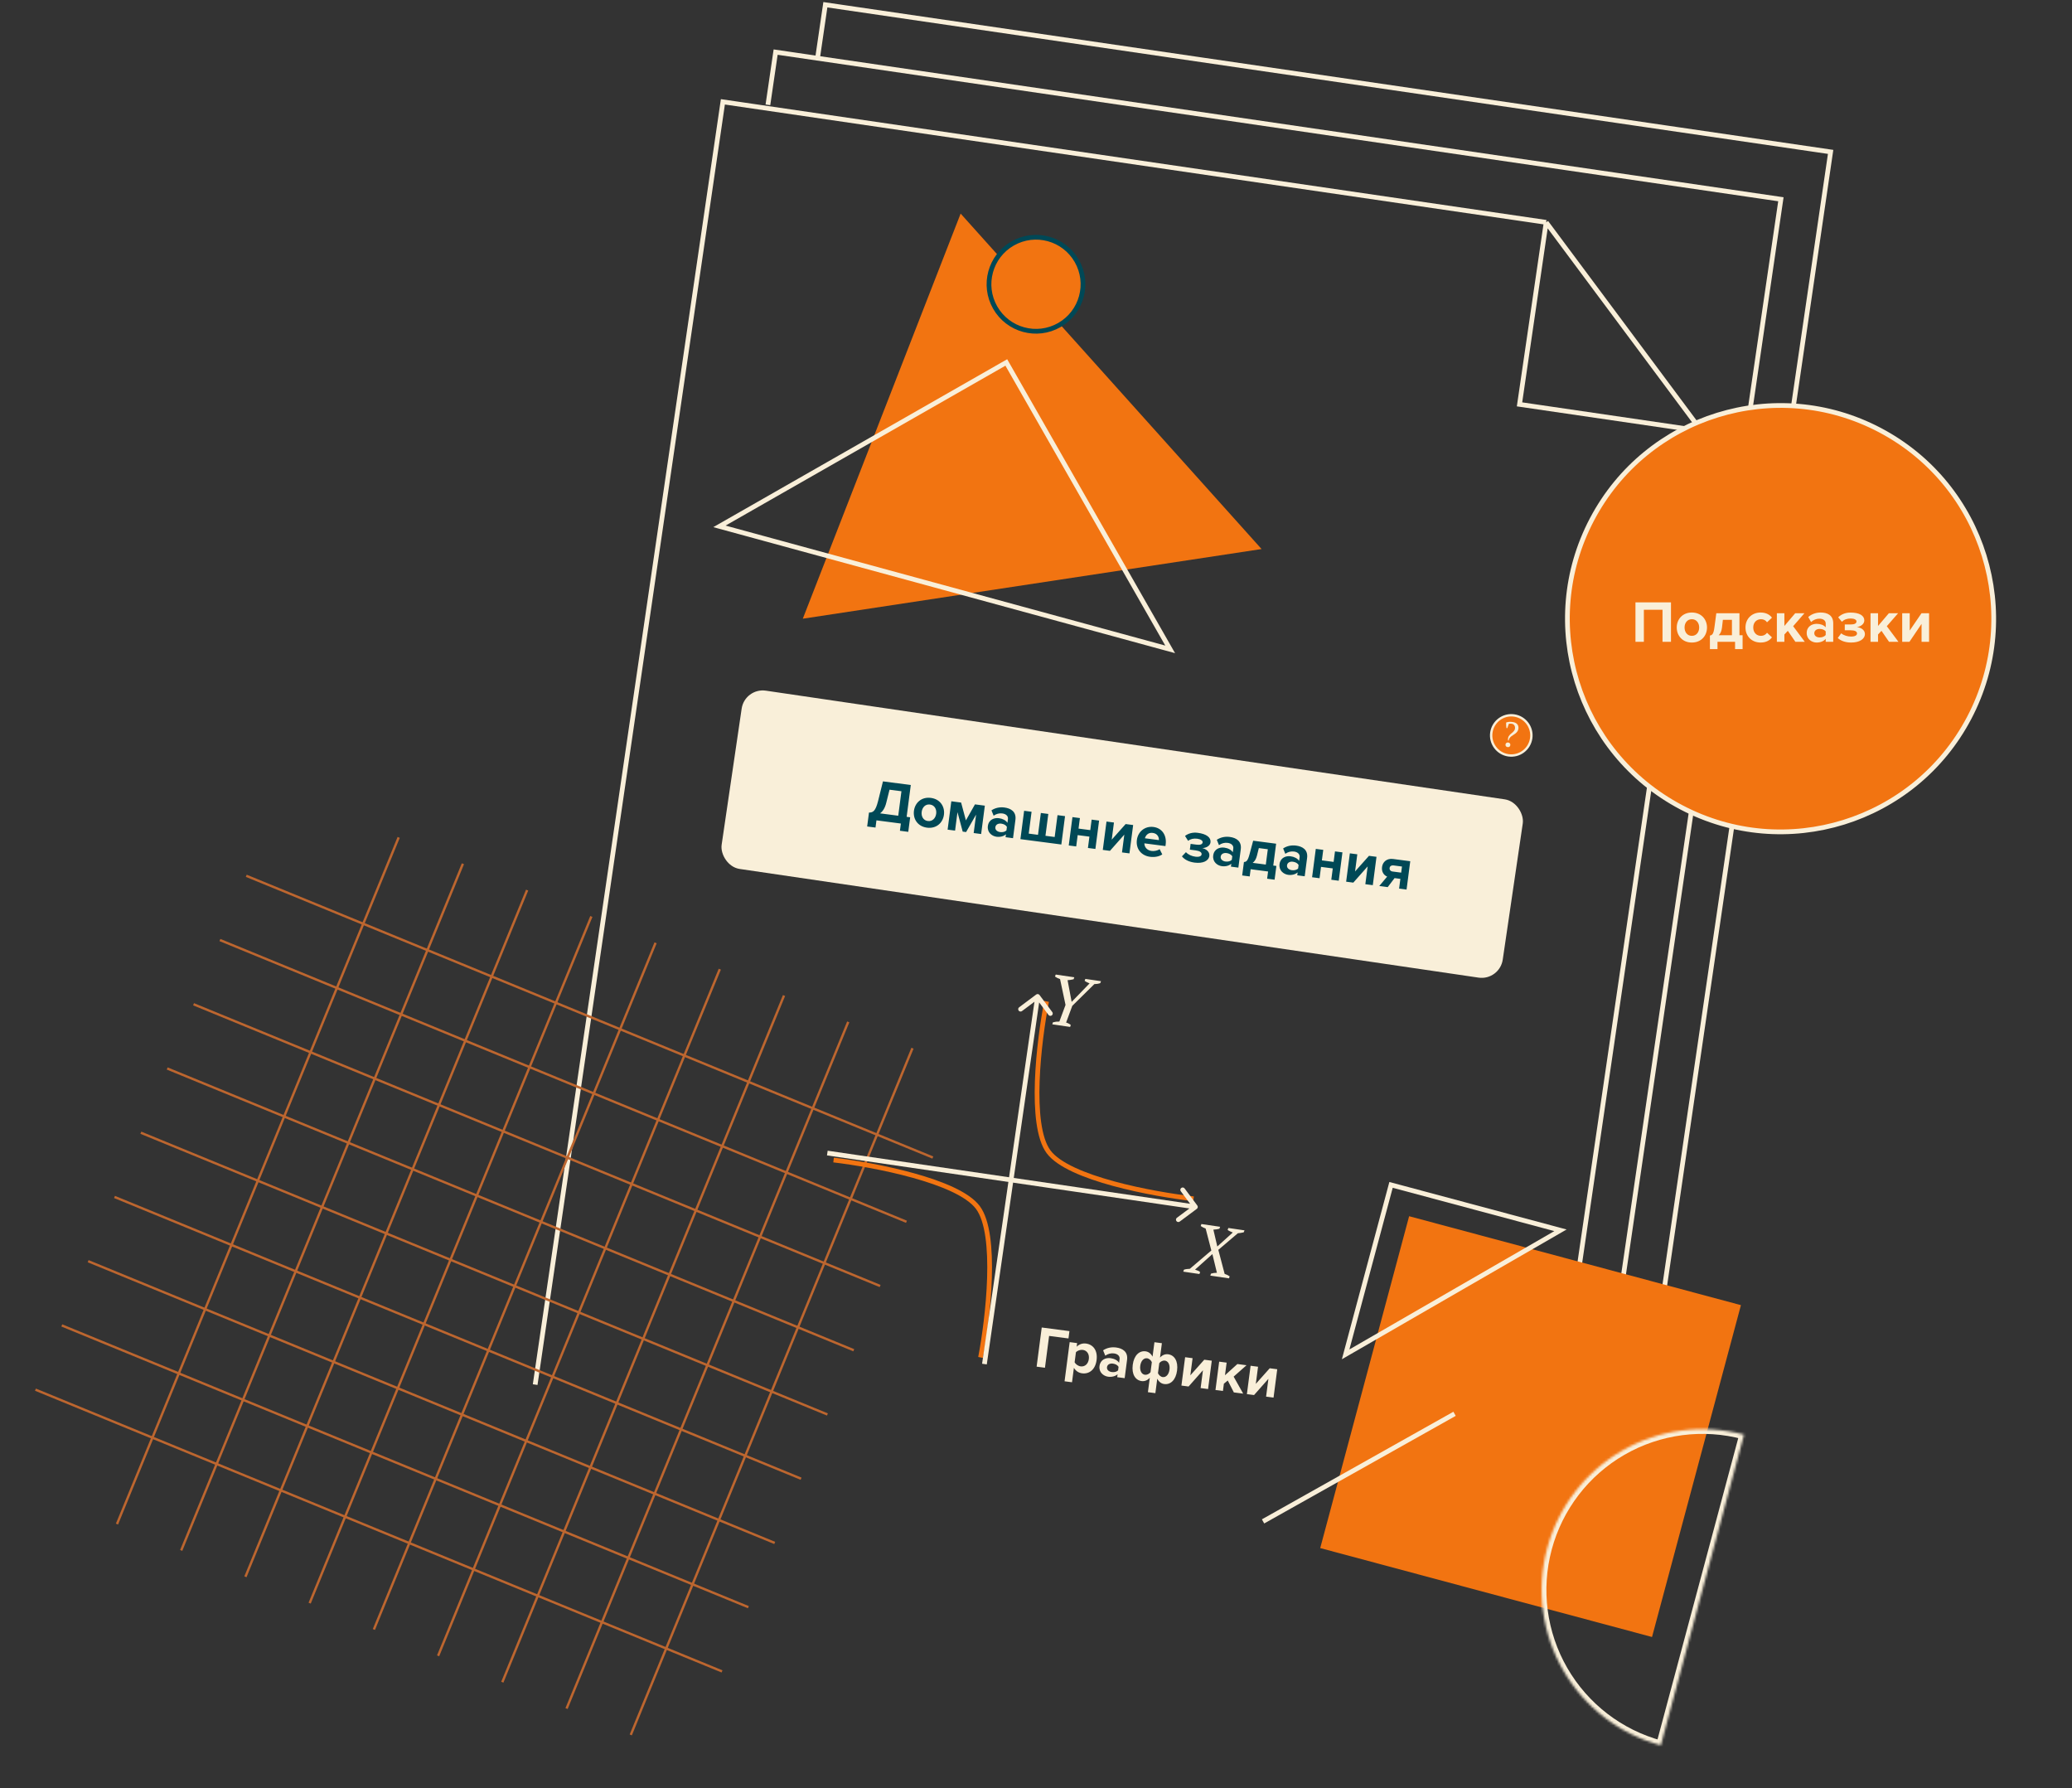
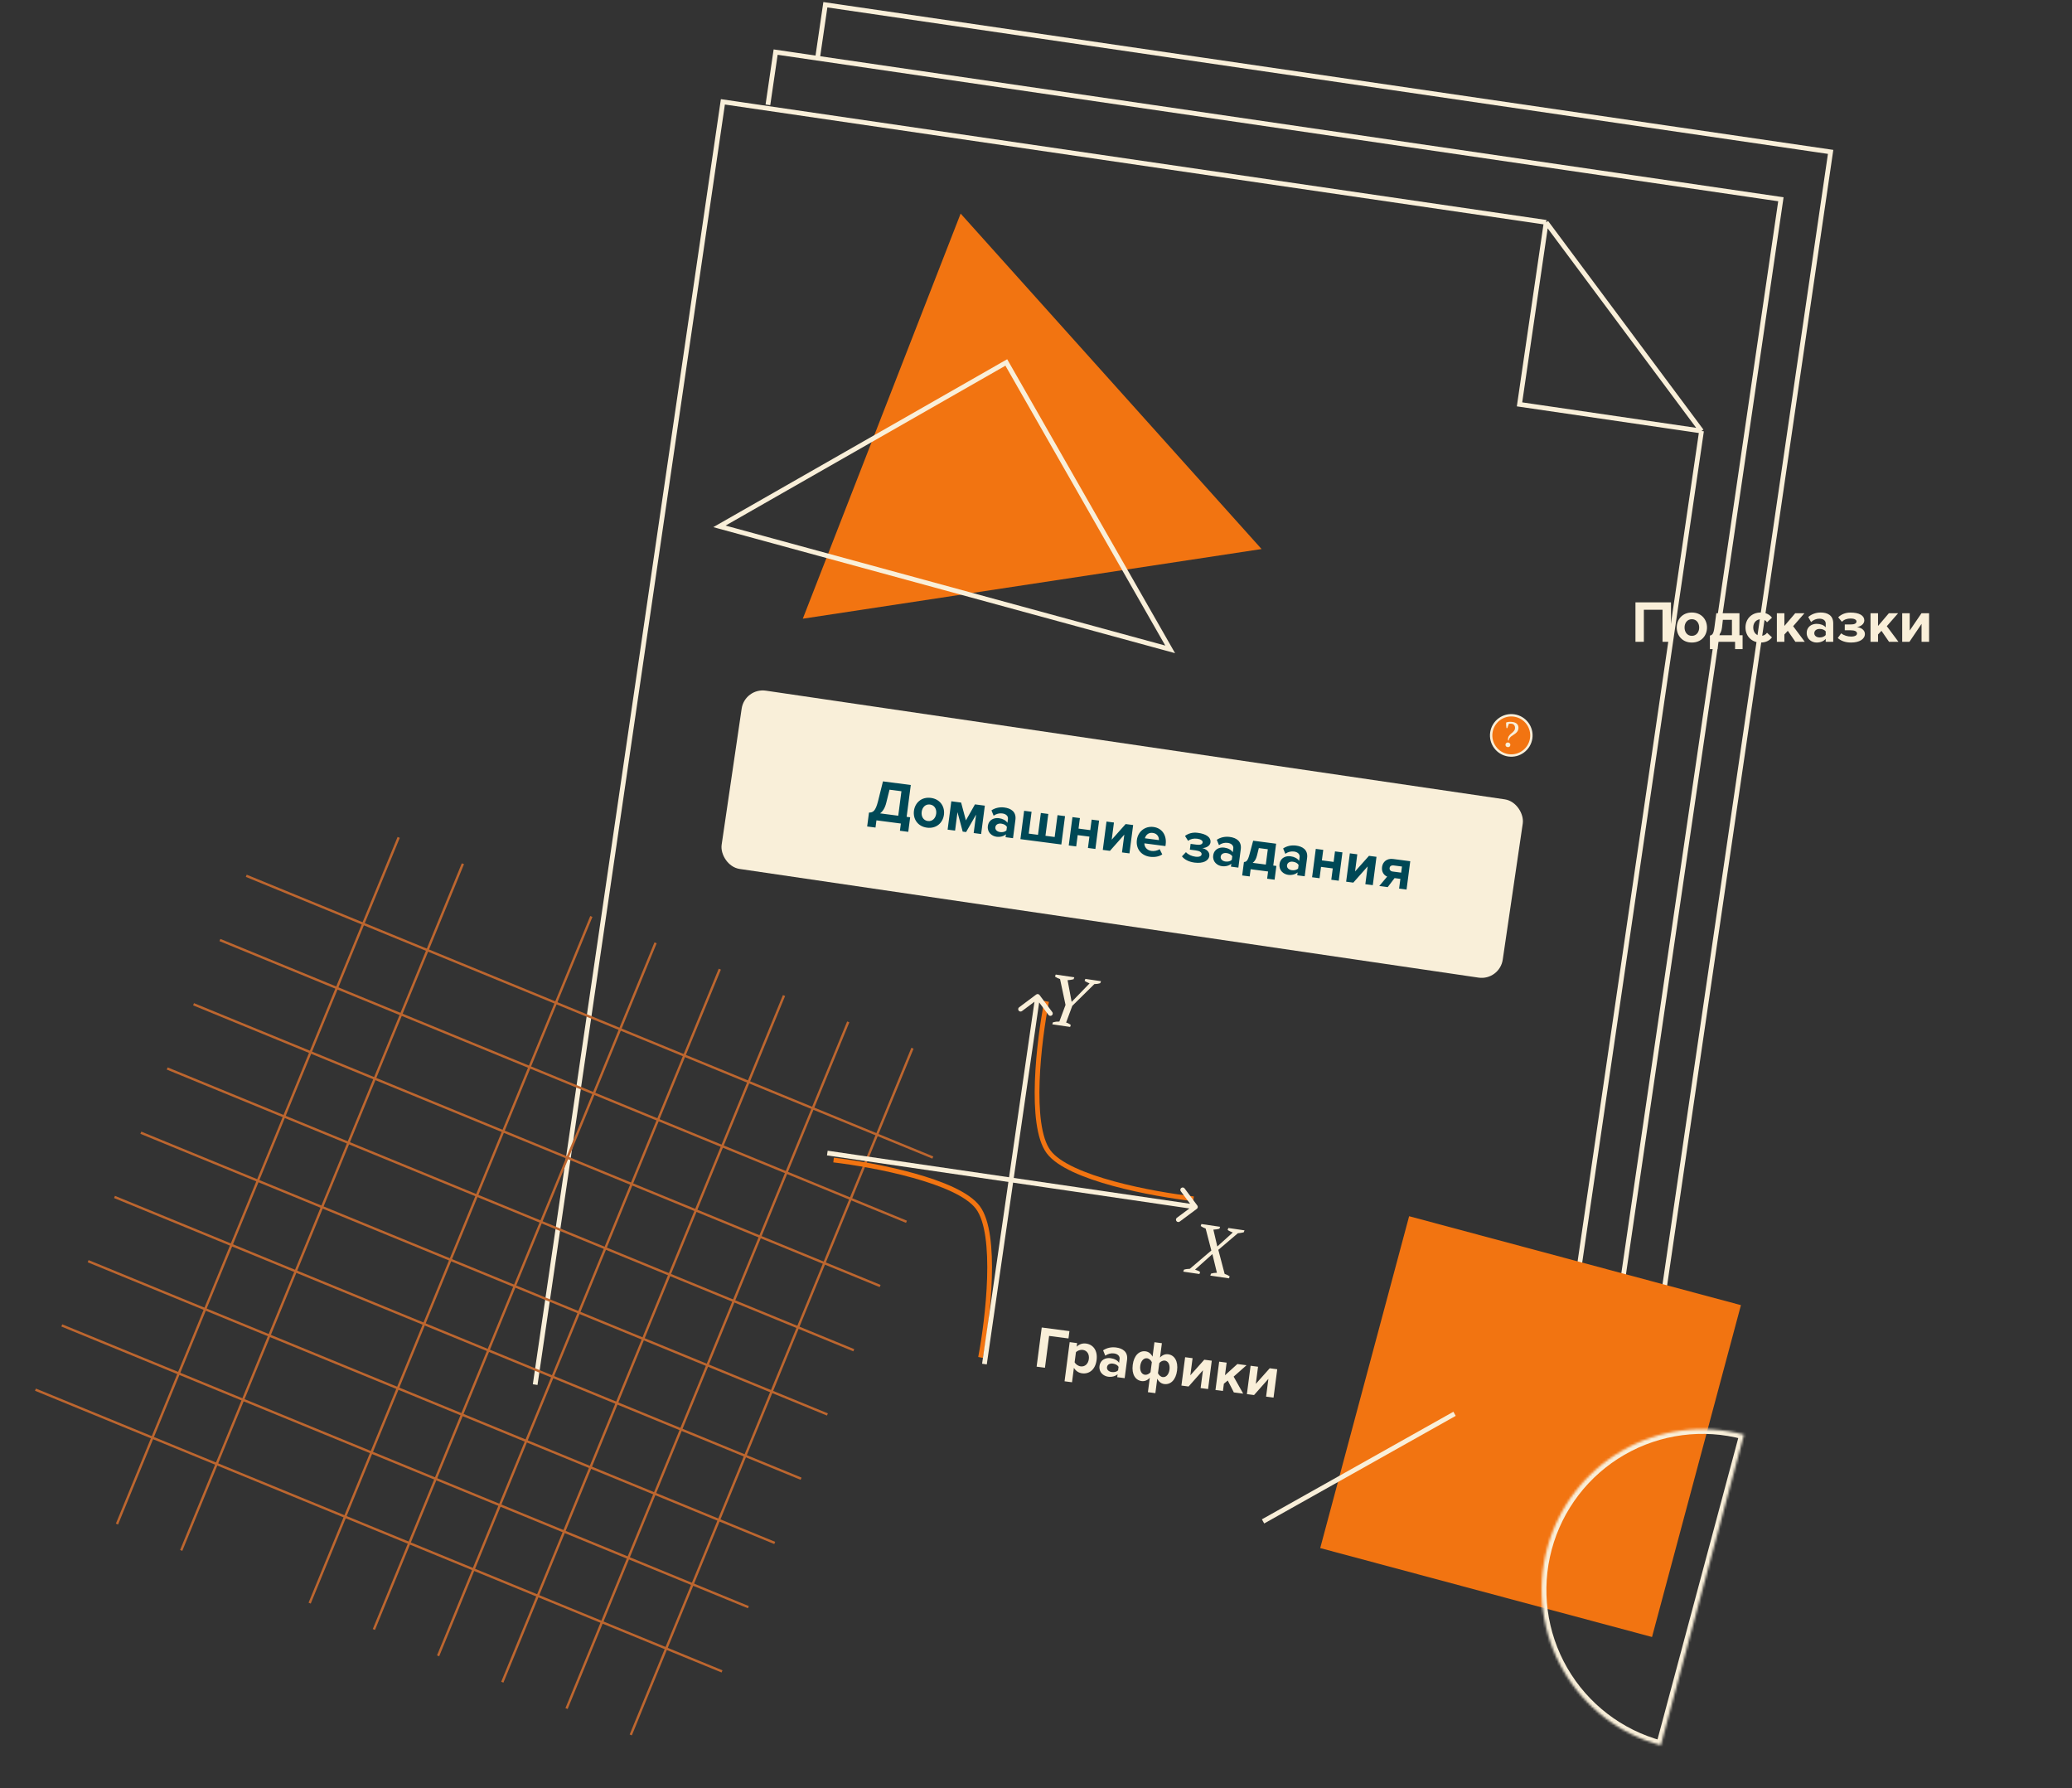
<svg xmlns="http://www.w3.org/2000/svg" width="875" height="755" viewBox="0 0 875 755" fill="none">
  <rect x="0" y="0" width="875" height="755" fill="#333333" stroke="none" />
  <path d="M405.673 90.186L339.019 261.236L532.756 231.822L405.673 90.186Z" fill="#F27411" />
  <path d="M424.959 153.043L303.818 222.247L494.163 274.184L424.959 153.043Z" stroke="#F9EFD9" stroke-width="2" />
-   <circle cx="437.495" cy="120.026" r="19.847" transform="rotate(-29.738 437.495 120.026)" fill="#F27411" stroke="#004856" stroke-width="2" />
  <path d="M226 584.624L305.272 42.997L652.938 93.881M650.518 646.756L718.543 181.982M718.543 181.982L652.938 93.881M718.543 181.982L641.69 170.734L652.938 93.881" stroke="#F9EFD9" stroke-width="2" />
  <path d="M324.289 44.263L327.548 22L675.214 72.884L752.066 84.132L740.818 160.985L672.794 625.759" stroke="#F9EFD9" stroke-width="2" />
  <path d="M345.289 24.263L348.548 2L696.214 52.884L773.066 64.132L761.818 140.985L693.794 605.759" stroke="#F9EFD9" stroke-width="2" />
  <circle cx="638.208" cy="310.509" r="8.5" transform="rotate(8.327 638.208 310.509)" fill="#F27411" stroke="#F9EFD9" />
  <path d="M636.538 307.45L636.167 307.395C636.127 307.117 636.088 306.762 636.05 306.332C636.013 305.892 636.004 305.476 636.02 305.085C636.43 304.912 636.854 304.812 637.292 304.786C637.742 304.75 638.279 304.778 638.902 304.87C639.347 304.935 639.724 305.056 640.031 305.232C640.35 305.4 640.603 305.609 640.789 305.858C640.986 306.099 641.117 306.376 641.182 306.689C641.258 307.003 641.27 307.334 641.219 307.68C641.154 308.125 641.013 308.504 640.795 308.815C640.589 309.119 640.343 309.386 640.057 309.617C639.78 309.849 639.481 310.063 639.159 310.259C638.839 310.444 638.536 310.648 638.251 310.869C637.966 311.09 637.717 311.341 637.504 311.623C637.301 311.907 637.169 312.257 637.108 312.672L636.811 312.629C636.784 312.332 636.791 312.045 636.831 311.767C636.883 311.411 636.983 311.108 637.131 310.856C637.291 310.597 637.471 310.365 637.672 310.162C637.874 309.959 638.088 309.774 638.315 309.605C638.543 309.426 638.757 309.245 638.955 309.062C639.155 308.869 639.327 308.661 639.471 308.44C639.626 308.21 639.726 307.936 639.773 307.62C639.805 307.402 639.801 307.184 639.762 306.966C639.735 306.74 639.664 306.533 639.55 306.344C639.448 306.147 639.3 305.984 639.106 305.855C638.915 305.715 638.67 305.624 638.373 305.581C638.057 305.534 637.796 305.521 637.591 305.542C637.386 305.562 637.238 305.606 637.147 305.674L636.538 307.45ZM635.772 314.341C635.816 314.044 635.944 313.821 636.159 313.67C636.373 313.52 636.628 313.466 636.925 313.509C637.232 313.554 637.466 313.68 637.628 313.885C637.79 314.091 637.849 314.342 637.806 314.639C637.764 314.926 637.636 315.145 637.422 315.295C637.207 315.446 636.947 315.499 636.64 315.454C636.343 315.41 636.114 315.286 635.952 315.08C635.79 314.875 635.73 314.628 635.772 314.341Z" fill="#F9EFD9" />
-   <circle cx="751.926" cy="261.227" r="90" transform="rotate(27.782 751.926 261.227)" fill="#F27411" stroke="#F9EFD9" stroke-width="2" />
  <path d="M14.97 586.756L304.909 705.721" stroke="#BD662F" />
  <path d="M26.098 559.635L316.037 678.6" stroke="#BD662F" />
  <path d="M48.355 505.393L338.293 624.358" stroke="#BD662F" />
  <path d="M59.482 478.271L349.421 597.235" stroke="#BD662F" />
  <path d="M70.611 451.149L360.55 570.114" stroke="#BD662F" />
  <path d="M81.739 424.028L371.678 542.993" stroke="#BD662F" />
  <path d="M92.867 396.907L382.806 515.872" stroke="#BD662F" />
  <path d="M103.995 369.786L393.934 488.751" stroke="#BD662F" />
  <path d="M37.227 532.514L327.166 651.479" stroke="#BD662F" />
  <path d="M168.364 353.571L49.399 643.51" stroke="#BD662F" />
  <path d="M195.486 364.698L76.521 654.637" stroke="#BD662F" />
  <path d="M249.729 386.954L130.764 676.893" stroke="#BD662F" />
  <path d="M276.85 398.083L157.885 688.022" stroke="#BD662F" />
  <path d="M303.971 409.211L185.006 699.15" stroke="#BD662F" />
  <path d="M331.092 420.339L212.127 710.278" stroke="#BD662F" />
  <path d="M358.213 431.468L239.248 721.407" stroke="#BD662F" />
  <path d="M385.334 442.596L266.369 732.535" stroke="#BD662F" />
-   <path d="M222.607 375.826L103.642 665.765" stroke="#BD662F" />
  <path d="M458.34 413.32L464.959 414.289L464.626 415.119C464.201 415.259 463.782 415.359 463.369 415.42C462.958 415.461 462.55 415.492 462.142 415.513L452.824 424.701L450.216 431.747C450.933 431.954 451.591 432.292 452.189 432.764L451.915 433.603L444.375 432.5L444.65 431.66C445.493 431.42 446.399 431.31 447.366 431.33L449.97 424.313L447.657 413.393C447.233 413.25 446.842 413.092 446.483 412.918C446.147 412.728 445.822 412.529 445.509 412.321L445.843 411.491L453.68 412.638L453.375 413.472C453.041 413.545 452.666 413.621 452.25 413.702C451.834 413.782 451.362 413.835 450.833 413.858L452.554 423.024L460.124 415.218C459.723 415.058 459.343 414.892 458.984 414.718C458.645 414.547 458.329 414.359 458.036 414.154L458.34 413.32Z" fill="#F9EFD9" />
  <path d="M518.727 518.494L525.555 519.493L525.221 520.324C524.841 520.43 524.435 520.512 524.002 520.57C523.589 520.631 523.167 520.68 522.737 520.718L514.495 527.729L517.163 537.882C518.05 538.174 518.758 538.52 519.285 538.92L519.011 539.759L511.115 538.604L511.389 537.765C512.193 537.518 513.03 537.398 513.898 537.404L511.99 529.515L504.662 536.083C505.049 536.2 505.423 536.336 505.785 536.49C506.169 536.627 506.513 536.829 506.818 537.096L506.514 537.93L499.687 536.931L499.991 536.096C500.415 535.956 500.833 535.866 501.243 535.825C501.653 535.784 502.062 535.753 502.47 535.731L511.546 527.994L509.142 518.729C508.761 518.572 508.399 518.418 508.058 518.267C507.719 518.096 507.384 517.895 507.054 517.665L507.358 516.83L515.254 517.986L514.95 518.821C514.296 519.008 513.449 519.136 512.407 519.206L514.067 526.302L520.6 520.405C520.239 520.252 519.877 520.098 519.516 519.944C519.154 519.79 518.79 519.585 518.423 519.329L518.727 518.494Z" fill="#F9EFD9" />
  <path d="M352.017 489.803C368.826 491.776 404.547 498.546 412.958 509.841C421.368 521.135 417.213 556.755 414.084 573.153" stroke="#F27411" stroke-width="2" />
  <path d="M504.046 506.163C487.141 504.261 451.228 497.634 442.818 486.339C434.407 475.045 438.754 439.282 441.979 422.813" stroke="#F27411" stroke-width="2" />
  <path d="M505.42 510.409C505.863 510.079 505.954 509.452 505.625 509.009L500.249 501.791C499.919 501.348 499.293 501.256 498.85 501.586C498.407 501.916 498.315 502.542 498.645 502.985L503.423 509.402L497.007 514.18C496.564 514.51 496.472 515.136 496.802 515.579C497.132 516.022 497.758 516.114 498.201 515.784L505.42 510.409ZM349.231 487.845L504.678 510.596L504.967 508.617L349.521 485.866L349.231 487.845Z" fill="#F9EFD9" />
  <path d="M438.988 420.123C438.658 419.681 438.031 419.59 437.589 419.92L430.379 425.307C429.937 425.638 429.846 426.265 430.176 426.707C430.507 427.149 431.134 427.24 431.576 426.91L437.985 422.121L442.773 428.53C443.104 428.972 443.73 429.063 444.173 428.732C444.615 428.402 444.706 427.775 444.375 427.333L438.988 420.123ZM416.713 576.097L439.177 420.865L437.198 420.578L414.734 575.811L416.713 576.097Z" fill="#F9EFD9" />
  <rect x="595.07" y="513.525" width="145.064" height="145.064" transform="rotate(15 595.07 513.525)" fill="#F27411" />
-   <path d="M658.983 519.467L568.26 571.846L587.432 500.295L658.983 519.467Z" stroke="#F9EFD9" stroke-width="2" />
  <mask id="path-36-inside-1" fill="white">
    <path d="M701.368 736.924C683.973 732.263 669.142 720.883 660.138 705.287C651.133 689.691 648.693 671.156 653.354 653.761C658.015 636.366 669.396 621.535 684.992 612.531C700.588 603.526 719.122 601.086 736.517 605.747L718.943 671.336L701.368 736.924Z" />
  </mask>
  <path d="M701.368 736.924C683.973 732.263 669.142 720.883 660.138 705.287C651.133 689.691 648.693 671.156 653.354 653.761C658.015 636.366 669.396 621.535 684.992 612.531C700.588 603.526 719.122 601.086 736.517 605.747L718.943 671.336L701.368 736.924Z" stroke="#F9EFD9" stroke-width="4" mask="url(#path-36-inside-1)" />
  <path d="M533.382 642.384L614.255 596.952" stroke="#F9EFD9" stroke-width="2" />
  <rect x="314.51" y="290.31" width="333.402" height="76.085" rx="9" transform="rotate(8.366 314.51 290.31)" fill="#F9EFD9" />
  <path d="M705.65 271V254.325H690.65V271H694.2V257.45H702.075V271H705.65ZM714.461 271.3C718.461 271.3 720.861 268.4 720.861 264.95C720.861 261.525 718.461 258.625 714.461 258.625C710.486 258.625 708.086 261.525 708.086 264.95C708.086 268.4 710.486 271.3 714.461 271.3ZM714.461 268.475C712.486 268.475 711.386 266.85 711.386 264.95C711.386 263.075 712.486 261.45 714.461 261.45C716.436 261.45 717.561 263.075 717.561 264.95C717.561 266.85 716.436 268.475 714.461 268.475ZM722.092 274.075H725.292V271H732.717V274.075H735.892V268.225H734.567V258.925H724.792L724.017 264.775C723.642 267.7 723.067 268.175 722.092 268.35V274.075ZM727.567 261.7H731.392V268.225H725.792C726.542 267.525 727.017 266.45 727.192 264.975L727.567 261.7ZM743.514 271.3C745.989 271.3 747.489 270.225 748.289 269.1L746.214 267.175C745.639 267.975 744.764 268.475 743.664 268.475C741.739 268.475 740.389 267.05 740.389 264.95C740.389 262.85 741.739 261.45 743.664 261.45C744.764 261.45 745.639 261.9 746.214 262.75L748.289 260.8C747.489 259.7 745.989 258.625 743.514 258.625C739.789 258.625 737.114 261.25 737.114 264.95C737.114 268.675 739.789 271.3 743.514 271.3ZM762.165 271L757.24 264.4L762.015 258.925H758.115L753.54 264.3V258.925H750.365V271H753.54V267.9L754.99 266.35L758.19 271H762.165ZM774.169 271V263.2C774.169 259.725 771.644 258.625 768.894 258.625C766.994 258.625 765.094 259.225 763.619 260.525L764.819 262.65C765.844 261.7 767.044 261.225 768.344 261.225C769.944 261.225 770.994 262.025 770.994 263.25V264.875C770.194 263.925 768.769 263.4 767.169 263.4C765.244 263.4 762.969 264.475 762.969 267.3C762.969 270 765.244 271.3 767.169 271.3C768.744 271.3 770.169 270.725 770.994 269.75V271H774.169ZM768.444 269.15C767.194 269.15 766.169 268.5 766.169 267.375C766.169 266.2 767.194 265.55 768.444 265.55C769.469 265.55 770.469 265.9 770.994 266.6V268.1C770.469 268.8 769.469 269.15 768.444 269.15ZM781.718 271.3C785.318 271.3 787.543 269.8 787.543 267.675C787.543 265.85 785.618 264.9 784.143 264.8C785.743 264.55 787.293 263.5 787.293 261.95C787.293 259.9 785.168 258.625 781.393 258.65C779.193 258.65 777.443 259.475 776.268 260.65L777.818 262.525C778.768 261.6 779.993 261.15 781.568 261.15C782.993 261.15 783.993 261.65 783.993 262.375C783.993 263.225 783.168 263.675 781.518 263.675H779.043V266.125H781.518C783.168 266.125 784.218 266.55 784.218 267.475C784.218 268.25 783.343 268.775 781.718 268.775C780.268 268.775 778.668 268.35 777.543 267.4L776.093 269.375C777.268 270.525 779.218 271.3 781.718 271.3ZM801.716 271L796.791 264.4L801.566 258.925H797.666L793.091 264.3V258.925H789.916V271H793.091V267.9L794.541 266.35L797.741 271H801.716ZM806.345 271L811.47 263.425V271H814.645V258.925H811.445L806.47 266.225V258.925H803.295V271H806.345Z" fill="#F9EFD9" />
  <path d="M366.203 348.965L369.723 349.425L370.121 346.375L380.434 347.722L380.036 350.771L383.556 351.231L384.358 345.083L382.871 344.889L384.626 331.453L372.875 329.919L370.805 338.246C369.714 342.541 368.685 343.087 366.97 343.09L366.203 348.965ZM374.268 338.95L375.644 333.432L380.676 334.089L379.326 344.426L371.641 343.422C372.809 342.592 373.728 341.149 374.268 338.95ZM391.455 349.464C395.421 349.982 398.177 347.417 398.623 343.996C399.067 340.6 397.063 337.414 393.096 336.896C389.155 336.381 386.399 338.946 385.956 342.342C385.509 345.763 387.514 348.949 391.455 349.464ZM391.821 346.663C389.862 346.407 388.982 344.653 389.228 342.769C389.471 340.91 390.772 339.441 392.731 339.697C394.689 339.953 395.594 341.71 395.351 343.569C395.105 345.453 393.779 346.918 391.821 346.663ZM414.33 352.149L415.894 340.175L411.729 339.631L407.897 346.392L405.879 338.867L401.739 338.327L400.176 350.3L403.324 350.711L404.34 342.927L406.547 351.132L407.984 351.32L412.199 343.954L411.182 351.737L414.33 352.149ZM427.798 353.907L428.808 346.173C429.258 342.727 426.896 341.309 424.17 340.953C422.286 340.707 420.324 341.056 418.693 342.154L419.608 344.417C420.747 343.608 421.999 343.292 423.288 343.46C424.874 343.667 425.812 344.597 425.653 345.811L425.443 347.423C424.772 346.377 423.427 345.672 421.841 345.465C419.932 345.216 417.537 345.987 417.171 348.788C416.822 351.465 418.909 353.049 420.818 353.298C422.38 353.502 423.867 353.117 424.811 352.257L424.65 353.496L427.798 353.907ZM422.361 351.332C421.121 351.17 420.189 350.392 420.335 349.277C420.487 348.112 421.587 347.6 422.827 347.762C423.843 347.895 424.789 348.371 425.219 349.133L425.025 350.621C424.414 351.247 423.377 351.464 422.361 351.332ZM446.589 344.184L445.385 353.405L441.493 352.897L442.697 343.675L439.549 343.264L438.345 352.486L434.428 351.975L435.632 342.753L432.484 342.342L430.92 354.315L448.199 356.571L449.762 344.598L446.589 344.184ZM454.477 357.391L455.101 352.607L460.059 353.254L459.434 358.039L462.583 358.45L464.146 346.476L460.998 346.065L460.419 350.503L455.461 349.855L456.04 345.418L452.892 345.007L451.328 356.98L454.477 357.391ZM468.732 359.253L474.795 352.405L473.814 359.916L476.963 360.328L478.526 348.354L475.353 347.94L469.475 354.534L470.42 347.296L467.272 346.885L465.708 358.858L468.732 359.253ZM485.676 361.768C487.536 362.011 489.494 361.687 490.826 360.751L489.704 358.537C488.838 359.181 487.367 359.442 486.35 359.31C484.318 359.044 483.268 357.621 483.267 356.083L492.167 357.245L492.257 356.551C492.769 352.634 490.689 349.64 487.119 349.174C483.475 348.698 480.556 351.166 480.103 354.636C479.601 358.479 482.032 361.292 485.676 361.768ZM489.396 354.715L483.496 353.945C483.8 352.774 484.834 351.422 486.792 351.678C488.875 351.949 489.47 353.565 489.396 354.715ZM504.457 364.22C508.026 364.687 510.427 363.487 510.702 361.38C510.938 359.571 509.153 358.379 507.703 358.089C509.322 358.048 510.995 357.208 511.196 355.671C511.461 353.638 509.519 352.099 505.773 351.635C503.591 351.35 501.749 351.941 500.432 352.954L501.726 355.014C502.788 354.22 504.061 353.933 505.622 354.137C507.035 354.321 507.962 354.946 507.868 355.665C507.758 356.508 506.882 356.847 505.246 356.634L502.792 356.313L502.474 358.743L504.929 359.063C506.565 359.277 507.551 359.834 507.431 360.751C507.331 361.52 506.395 361.927 504.784 361.717C503.346 361.529 501.814 360.9 500.822 359.813L499.128 361.583C500.145 362.876 501.978 363.897 504.457 364.22ZM522.961 366.334L523.971 358.6C524.421 355.154 522.06 353.737 519.333 353.381C517.449 353.135 515.488 353.483 513.857 354.582L514.771 356.844C515.911 356.035 517.162 355.719 518.451 355.887C520.038 356.095 520.975 357.024 520.817 358.239L520.606 359.85C519.936 358.804 518.591 358.099 517.005 357.892C515.096 357.643 512.701 358.414 512.335 361.215C511.985 363.893 514.073 365.476 515.982 365.725C517.543 365.929 519.031 365.544 519.975 364.684L519.813 365.923L522.961 366.334ZM517.524 363.759C516.285 363.597 515.353 362.82 515.498 361.704C515.65 360.539 516.751 360.027 517.99 360.189C519.007 360.322 519.953 360.798 520.383 361.56L520.189 363.048C519.578 363.674 518.541 363.891 517.524 363.759ZM524.57 369.646L527.744 370.06L528.142 367.011L535.504 367.972L535.106 371.021L538.254 371.433L539.012 365.632L537.698 365.46L538.902 356.239L529.209 354.973L527.684 360.673C526.933 363.525 526.301 363.922 525.312 363.969L524.57 369.646ZM531.602 358.084L535.395 358.579L534.55 365.049L528.997 364.324C529.831 363.727 530.441 362.723 530.806 361.283L531.602 358.084ZM550.971 369.992L551.981 362.258C552.431 358.812 550.069 357.394 547.343 357.038C545.459 356.792 543.497 357.141 541.866 358.239L542.781 360.502C543.92 359.692 545.171 359.377 546.461 359.545C548.047 359.752 548.985 360.681 548.826 361.896L548.616 363.507C547.945 362.462 546.6 361.757 545.014 361.55C543.105 361.3 540.71 362.072 540.344 364.873C539.995 367.55 542.082 369.134 543.991 369.383C545.553 369.587 547.04 369.201 547.984 368.341L547.822 369.581L550.971 369.992ZM545.533 367.416C544.294 367.254 543.362 366.477 543.507 365.362C543.66 364.197 544.76 363.685 546 363.847C547.016 363.979 547.962 364.456 548.392 365.218L548.198 366.705C547.587 367.331 546.55 367.549 545.533 367.416ZM557.242 370.811L557.866 366.027L562.824 366.674L562.2 371.458L565.348 371.87L566.911 359.896L563.763 359.485L563.184 363.922L558.226 363.275L558.805 358.838L555.657 358.426L554.093 370.4L557.242 370.811ZM571.498 372.673L577.56 365.825L576.579 373.336L579.728 373.747L581.291 361.774L578.118 361.36L572.24 367.954L573.185 360.715L570.037 360.304L568.473 372.278L571.498 372.673ZM586.026 374.57L588.919 370.762L591.373 371.083L590.835 375.198L593.984 375.609L595.547 363.636L588.284 362.687C585.631 362.341 583.908 363.956 583.633 366.063C583.354 368.195 584.481 369.603 585.799 370.128L582.457 374.104L586.026 374.57ZM588.097 367.982C587.204 367.866 586.73 367.249 586.83 366.481C586.928 365.737 587.566 365.291 588.433 365.404L592.053 365.877L591.716 368.455L588.097 367.982Z" fill="#004856" />
  <path d="M441.283 577.505L443.038 564.069L451.218 565.137L451.623 562.039L439.922 560.511L437.763 577.045L441.283 577.505ZM456.959 579.855C460.033 580.256 462.565 578.242 463.086 574.251C463.608 570.26 461.674 567.688 458.6 567.286C457.138 567.095 455.74 567.568 454.671 568.614L454.868 567.101L451.72 566.69L449.561 583.225L452.709 583.636L453.505 577.538C454.31 578.904 455.546 579.67 456.959 579.855ZM456.333 576.924C455.317 576.791 454.233 576.019 453.809 575.208L454.363 570.969C454.984 570.268 456.227 569.825 457.243 569.958C459.053 570.194 460.083 571.766 459.814 573.823C459.542 575.906 458.143 577.16 456.333 576.924ZM474.946 581.901L475.956 574.167C476.406 570.721 474.045 569.303 471.318 568.947C469.434 568.701 467.472 569.05 465.841 570.148L466.756 572.41C467.895 571.601 469.147 571.286 470.436 571.454C472.022 571.661 472.96 572.59 472.801 573.805L472.591 575.416C471.92 574.371 470.575 573.666 468.989 573.458C467.08 573.209 464.685 573.981 464.319 576.782C463.97 579.459 466.057 581.043 467.966 581.292C469.528 581.496 471.015 581.11 471.959 580.25L471.798 581.49L474.946 581.901ZM469.509 579.325C468.269 579.163 467.337 578.386 467.483 577.27C467.635 576.105 468.735 575.594 469.975 575.755C470.991 575.888 471.937 576.365 472.367 577.127L472.173 578.614C471.562 579.24 470.525 579.458 469.509 579.325ZM483.761 570.572C481.109 570.226 478.874 572.279 478.353 576.27C477.832 580.261 479.468 582.794 482.12 583.14C483.384 583.305 484.609 582.81 485.557 581.723L484.761 587.822L487.909 588.233L488.706 582.135C489.387 583.484 490.425 584.225 491.664 584.387C494.316 584.733 496.551 582.68 497.072 578.689C497.593 574.698 495.958 572.165 493.305 571.818C492.041 571.653 490.816 572.149 489.871 573.21L490.664 567.137L487.516 566.726L486.72 572.824C486.014 571.471 485.001 570.734 483.761 570.572ZM484.412 573.506C485.23 573.613 486.091 574.355 486.415 575.154L485.862 579.393C485.315 580.103 484.32 580.579 483.502 580.472C482.089 580.287 481.257 578.742 481.526 576.684C481.798 574.602 482.999 573.321 484.412 573.506ZM490.989 581.449C490.195 581.346 489.334 580.603 489.01 579.804L489.564 575.565C490.085 574.852 491.105 574.38 491.898 574.484C493.336 574.671 494.143 576.214 493.874 578.271C493.603 580.354 492.426 581.637 490.989 581.449ZM501.936 585.425L507.999 578.578L507.018 586.089L510.167 586.5L511.73 574.527L508.557 574.113L502.679 580.707L503.624 573.468L500.476 573.057L498.912 585.031L501.936 585.425ZM524.993 588.436L520.964 581.254L526.407 576.444L522.54 575.939L517.308 580.676L518.004 575.346L514.856 574.935L513.292 586.908L516.44 587.319L516.842 584.246L518.48 582.896L521.051 587.922L524.993 588.436ZM529.583 589.036L535.645 582.188L534.664 589.699L537.813 590.11L539.376 578.137L536.203 577.723L530.325 584.317L531.27 577.079L528.122 576.667L526.558 588.641L529.583 589.036Z" fill="#F9EFD9" />
</svg>